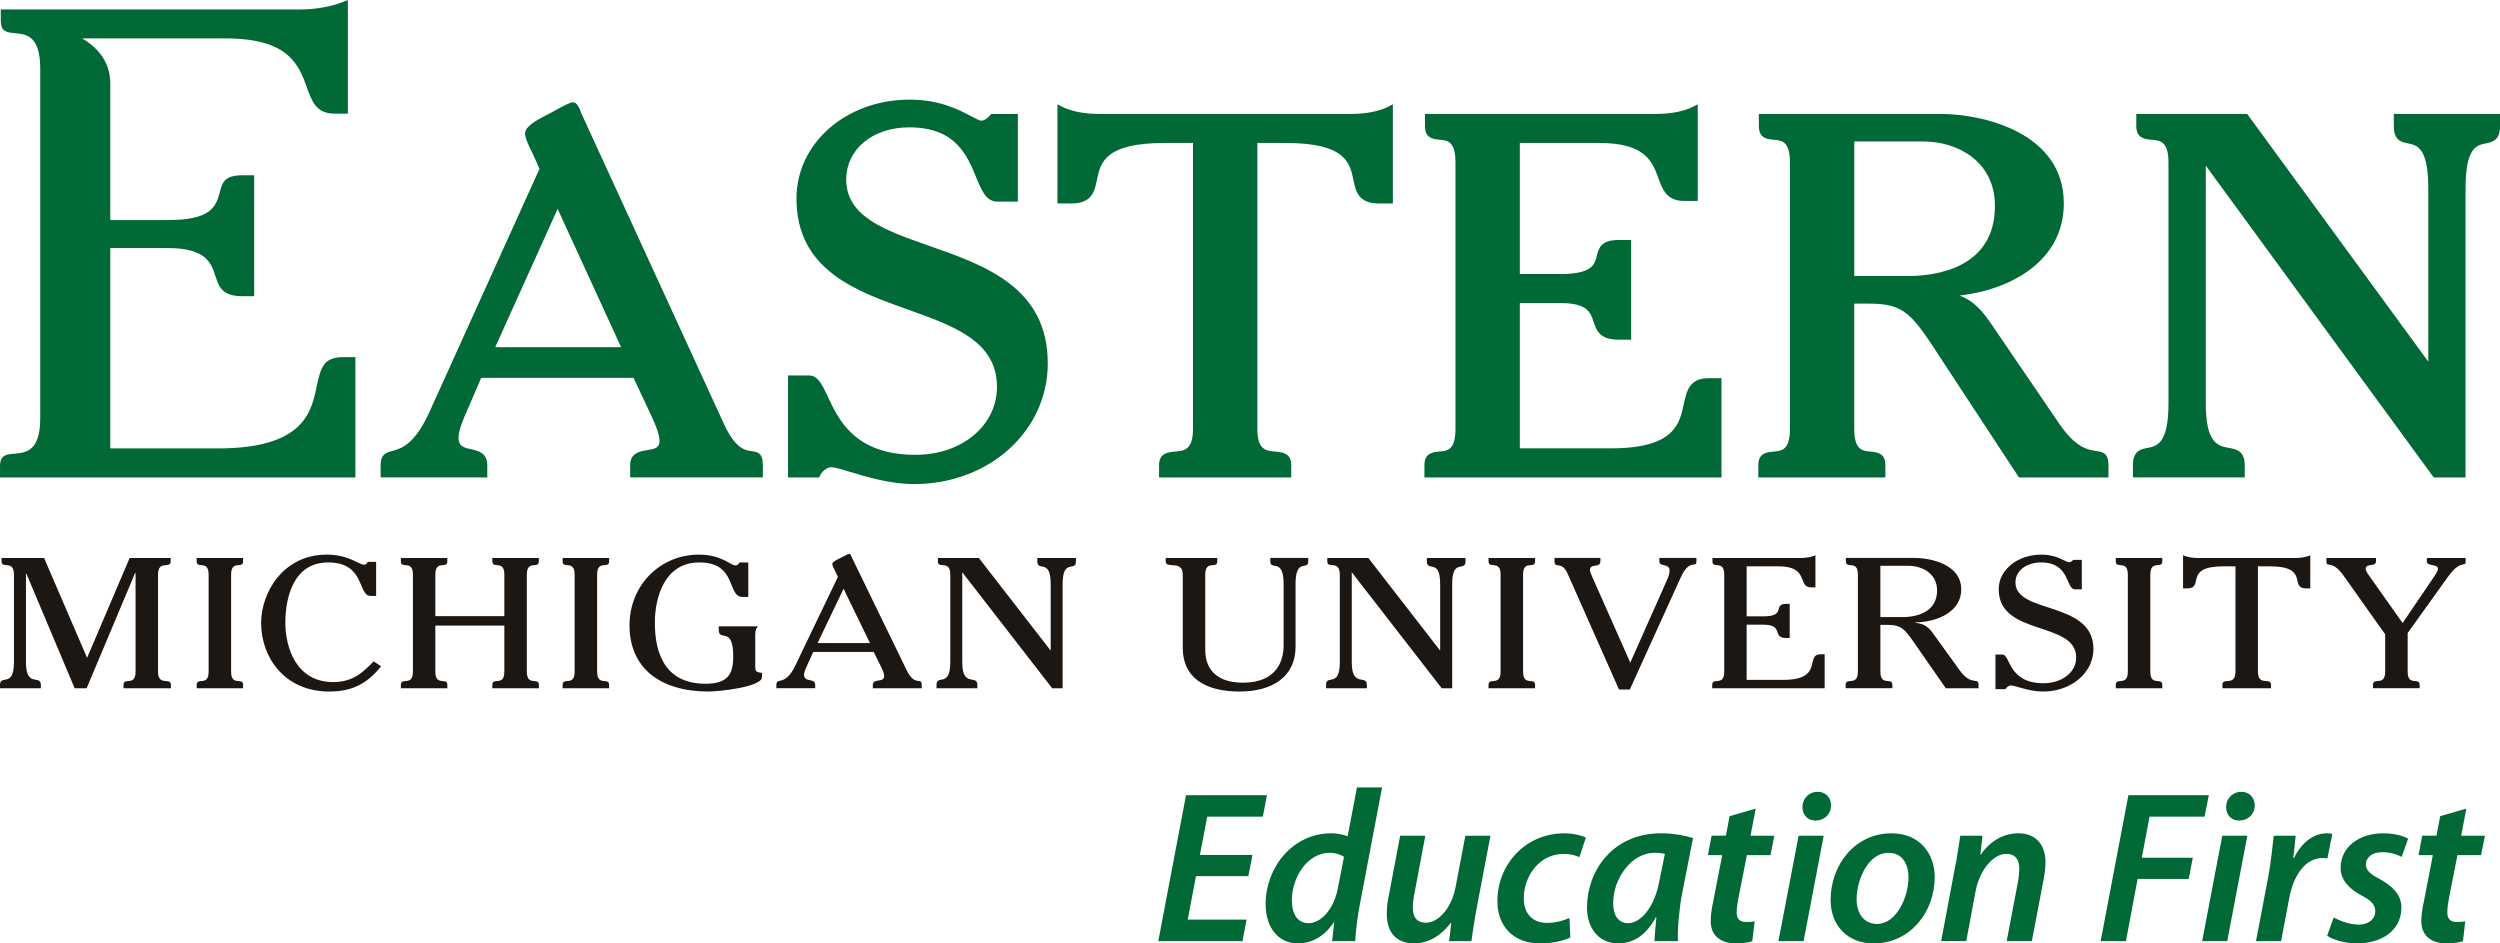
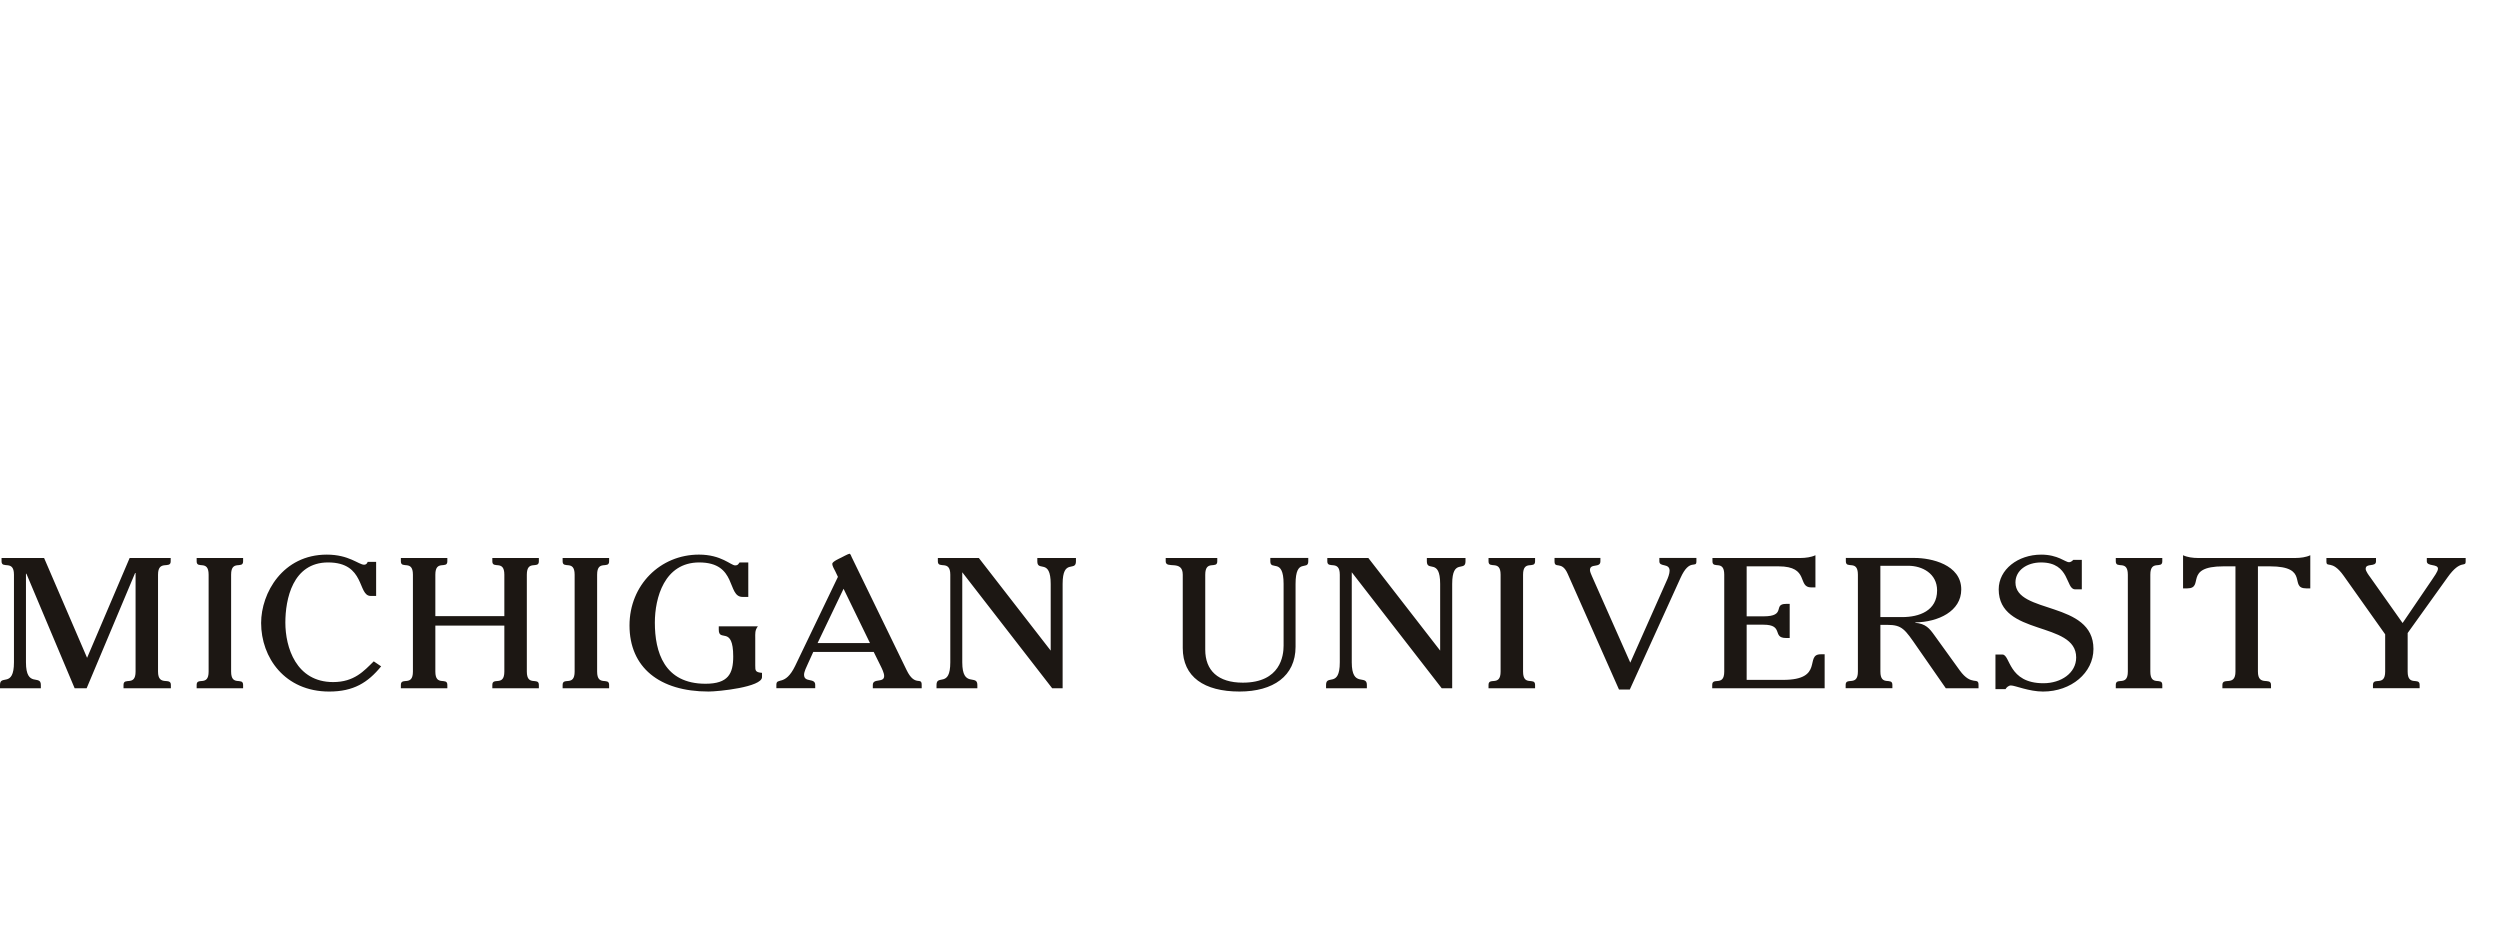
<svg xmlns="http://www.w3.org/2000/svg" version="1.2" baseProfile="tiny" id="Placed_Logo" x="0px" y="0px" viewBox="0 0 1059.965 400" overflow="visible" xml:space="preserve">
  <g>
    <path fill="#1C1713" d="M57.482,242.93h-0.194l-20.552,48.872h-5.092l-20.451-48.561h-0.185v37.569   c0,10.991,6.312,5.016,6.312,9.569v1.422H0v-1.422c0-4.553,5.917,1.422,5.917-9.569v-37.157c0-6.531-5.26-2.205-5.26-5.647v-1.431   h18.036l18.229,42.333l18.044-42.333H72.37v1.431c0,3.442-5.369-0.884-5.369,5.647v41.087c0,6.489,5.445,2.188,5.445,5.639v1.422   H52.373v-1.422c0-3.451,5.109,0.858,5.109-5.639V242.93L57.482,242.93L57.482,242.93z M103.072,291.803v-1.422   c0-3.451-5.083,0.858-5.083-5.639v-41.087c0-6.531,5.083-2.205,5.083-5.647v-1.431H83.378v1.431c0,3.442,5.075-0.884,5.075,5.647   v41.087c0,6.489-5.075,2.188-5.075,5.639v1.422H103.072L103.072,291.803L103.072,291.803z M159.485,238.234h-3.602   c-0.202,0.623-0.656,1.203-1.49,1.203c-2.314,0-6.396-4.284-15.831-4.284c-18.675,0-27.849,16.268-27.849,28.993   c0,14.61,9.998,29.061,28.867,29.061c10.284,0,16.378-3.762,22.016-10.68l-3.131-2.121c-4.166,4.073-8.248,8.786-17.219,8.786   c-15.73,0-20.258-14.762-20.258-25.206c0-9.88,3.055-25.518,18.128-25.518c15.915,0,12.414,14.206,18.053,14.206h2.306v-14.442   H159.485L159.485,238.234z M184.582,261.244v-17.59c0-6.531,5.083-2.205,5.083-5.647v-1.431h-19.702v1.431   c0,3.442,5.109-0.884,5.109,5.647v41.087c0,6.489-5.109,2.188-5.109,5.639v1.422h19.702v-1.422c0-3.451-5.083,0.858-5.083-5.639   V265.25h29.254v19.492c0,6.489-5.092,2.188-5.092,5.639v1.422h19.727v-1.422c0-3.451-5.1,0.858-5.1-5.639v-41.087   c0-6.531,5.1-2.205,5.1-5.647v-1.431h-19.727v1.431c0,3.442,5.092-0.884,5.092,5.647v17.59H184.582L184.582,261.244   L184.582,261.244z M258.256,291.803v-1.422c0-3.451-5.083,0.858-5.083-5.639v-41.087c0-6.531,5.083-2.205,5.083-5.647v-1.431   h-19.71v1.431c0,3.442,5.092-0.884,5.092,5.647v41.087c0,6.489-5.092,2.188-5.092,5.639v1.422H258.256L258.256,291.803   L258.256,291.803z M323.077,285.28c-2.861-0.252-2.861-0.934-2.861-3.148v-11.555c0-1.927-0.194-3.366,1.111-5.016h-16.58v1.422   c0,5.479,6.127-1.969,6.127,11.37c0,7.288-2.112,11.547-11.749,11.547c-17.598,0-21.478-13.567-21.478-25.913   c0-10.444,3.989-25.518,18.802-25.518c16.285,0,11.639,14.619,18.389,14.619h2.424V238.47h-3.703   c-0.547,0.699-0.656,1.254-1.852,1.254c-1.86,0-5.824-4.578-15.368-4.578c-16.395,0-29.439,12.902-29.439,30.02   c0,17.825,12.7,28.034,33.521,28.034c4.149,0,22.656-1.868,22.656-6.118V285.28L323.077,285.28L323.077,285.28z M368.852,272.639   H346.65l11.008-23.01L368.852,272.639L368.852,272.639L368.852,272.639z M373.388,282.368c0.547,1.111,1.481,2.979,1.481,4.259   c0,3.047-4.806,0.783-4.806,3.754v1.422h20.72v-1.422c0-3.602-2.87,1.035-6.388-6.262l-23.296-47.921   c-0.109-0.185-0.463-1.422-0.926-1.422c-0.471,0-3.341,1.557-3.518,1.641c-0.564,0.303-3.796,1.658-3.796,2.668   c0,0.8,0.909,2.449,1.296,3.148l1.111,2.348l-18.145,37.78c-4.259,8.803-7.953,4.646-7.953,8.012v1.422h16.47v-1.422   c0-3.131-4.73-0.791-4.73-4.309c0-1.254,1.044-3.392,1.591-4.562l2.314-5.1h25.627L373.388,282.368L373.388,282.368   L373.388,282.368z M407.978,242.619l38.125,49.184h4.435v-44.218c0-11.008,5.647-4.965,5.647-9.578v-1.431h-16.378v1.431   c0,4.612,5.672-1.431,5.672,9.578v28.261l-30.466-39.269h-17.379v1.431c0,3.442,5.277-0.884,5.277,5.647v37.157   c0,10.991-5.841,4.94-5.841,9.569v1.422h17.312v-1.422c0-4.629-6.396,1.422-6.396-9.569v-38.192H407.978L407.978,242.619z    M538.596,236.576v1.431c0,4.149,5.63-1.742,5.63,9.578v26.149c0,4.242-1.271,15.704-17.295,15.704   c-10.537,0-15.923-5.184-15.923-13.979v-31.804c0-6.531,5.1-2.205,5.1-5.647v-1.431h-21.865v1.431c0,3.442,7.229-0.884,7.229,5.647   v31.089c0,12.262,9.073,18.456,24.07,18.456c14.248,0,23.759-6.522,23.759-18.987v-26.637c0-11.32,5.386-5.428,5.386-9.578v-1.431   h-16.092V236.576L538.596,236.576z M573.119,242.619l38.142,49.184h4.444v-44.218c0-11.008,5.647-4.965,5.647-9.578v-1.431h-16.386   v1.431c0,4.612,5.639-1.431,5.639,9.578v28.261l-30.449-39.269h-17.396v1.431c0,3.442,5.294-0.884,5.294,5.647v37.157   c0,10.991-5.824,4.94-5.824,9.569v1.422h17.303v-1.422c0-4.629-6.405,1.422-6.405-9.569v-38.192H573.119L573.119,242.619z    M650.85,291.803v-1.422c0-3.451-5.092,0.858-5.092-5.639v-41.087c0-6.531,5.092-2.205,5.092-5.647v-1.431h-19.736v1.431   c0,3.442,5.117-0.884,5.117,5.647v41.087c0,6.489-5.117,2.188-5.117,5.639v1.422H650.85L650.85,291.803L650.85,291.803z    M674.954,244.269c-0.278-0.682-0.833-1.801-0.833-2.584c0-2.988,4.427-0.724,4.427-3.686v-1.431h-19.45v1.431   c0,3.35,3.063-0.429,5.555,5.235l21.772,49.108h4.595l21.486-47.29c3.871-8.643,6.75-3.855,6.75-7.053v-1.431h-15.713v1.431   c0,2.575,4.343,0.606,4.343,3.998c0,1.237-0.715,3.148-1.288,4.326l-15.376,34.632L674.954,244.269L674.954,244.269   L674.954,244.269z M725.947,291.803h47.677v-14.392h-1.683c-6.952,0,1.683,10.848-15.923,10.848h-15.46v-23.397h7.137   c8.795,0,3.518,5.639,9.561,5.639h1.549v-14.459h-1.549c-5.757,0,0.337,5.277-9.561,5.277h-7.137v-21.2h13.525   c13.323,0,7.768,8.938,13.878,8.938h1.759v-13.651c-1.759,0.85-4.267,1.17-6.203,1.17h-37.46v1.431   c0,3.442,4.999-0.884,4.999,5.647v41.087c0,6.489-5.1,2.188-5.1,5.639v1.422H725.947L725.947,291.803z M797.248,261.639v-21.756   h11.841c5.925,0,12.212,3.299,12.212,10.444c0,8.635-7.583,11.311-14.812,11.311H797.248L797.248,261.639L797.248,261.639z    M797.248,264.93h2.87c6.379,0,7.482,1.809,12.86,9.594l12.01,17.278h13.878v-1.422c0-3.535-2.946,0.791-7.953-6.127   l-10.714-14.854c-2.129-2.979-3.711-4.94-8.147-5.344v-0.16c9.704-0.151,19.492-4.696,19.492-13.971   c0-10.596-12.835-13.356-19.668-13.356h-29.263v1.431c0,3.442,5.109-0.884,5.109,5.647v41.087c0,6.489-5.193,2.188-5.193,5.639   v1.422h19.811v-1.422c0-3.451-5.083,0.858-5.083-5.639V264.93H797.248L797.248,264.93z M846.044,277.504v14.678h4.275   c0.337-0.665,1.271-1.557,2.281-1.557c1.767,0,7.659,2.584,13.609,2.584c11.934,0,21.385-7.92,21.385-18.061   c0-20.51-33.067-14.678-33.067-28.194c0-5.184,4.923-8.483,10.84-8.483c12.498,0,10.36,11.395,14.442,11.395h2.853v-12.498h-3.611   c-0.454,0.488-1.094,1.01-1.843,1.01c-1.481,0-4.713-3.223-11.749-3.223c-9.889,0-18.036,6.304-18.036,14.711   c0,20.047,32.848,13.281,32.848,28.901c0,6.59-6.388,10.916-13.878,10.916c-15.073,0-13.971-12.17-17.404-12.17h-2.946V277.504   L846.044,277.504z M916.782,291.803v-1.422c0-3.451-5.075,0.858-5.075-5.639v-41.087c0-6.531,5.075-2.205,5.075-5.647v-1.431   h-19.719v1.431c0,3.442,5.109-0.884,5.109,5.647v41.087c0,6.489-5.109,2.188-5.109,5.639v1.422H916.782L916.782,291.803   L916.782,291.803z M957.33,240.12h5.083c17.118,0,7.869,9.342,15.393,9.342h1.725v-14.055c-1.725,0.85-4.25,1.17-6.203,1.17   h-41.559c-1.944,0-4.41-0.311-6.186-1.17v14.055h1.776c7.482,0-1.776-9.342,15.359-9.342h5.083v44.622   c0,6.489-5.538,2.188-5.538,5.639v1.422h20.611v-1.422c0-3.451-5.546,0.858-5.546-5.639L957.33,240.12L957.33,240.12L957.33,240.12   z M1018.667,264.147l-13.71-19.391c-0.539-0.707-1.944-2.601-1.944-3.552c0-2.643,4.376-0.623,4.376-3.198v-1.431h-21.023v1.431   c0,3.038,2.247-1.027,7.314,6.11l17.598,24.827v15.797c0,6.489-5.176,2.188-5.176,5.639v1.422h19.786v-1.422   c0-3.451-5.075,0.858-5.075-5.639v-16.344l16.942-23.641c5.622-7.936,7.65-3.939,7.65-6.75v-1.431h-16.47v1.431   c0,2.256,4.73,0.985,4.73,3.122c0,1.195-1.759,3.451-2.407,4.494L1018.667,264.147L1018.667,264.147L1018.667,264.147z" />
-     <path fill="#006935" d="M393.999,104.242c23.531,8.239,50.244,17.581,50.244,49.781c0,28.707-24.853,51.212-56.632,51.212   c-10.108,0-19.971-2.979-27.176-5.159c-3.535-1.077-6.573-2.003-7.995-2.003c-2.096,0-4.082,2.121-4.814,3.619l-0.337,0.749   h-13.171v-43.242h8.972c3.703,0,5.563,3.989,7.911,9.022c4.578,9.805,11.505,24.617,37.123,24.617   c19.702,0,34.582-12.405,34.582-28.825c0-19.332-18.313-25.829-37.679-32.73c-22.185-7.886-47.332-16.832-47.332-47.122   c0-23.506,21.108-41.921,48.014-41.921c12.784,0,20.998,4.376,25.905,6.969c1.936,1.027,3.627,1.944,4.494,1.944   c1.448,0,2.878-1.38,3.821-2.424l0.396-0.404h11.235v37.157h-8.736c-4.721,0-6.657-4.764-8.929-10.276   c-3.888-9.451-8.727-21.209-28.421-21.209c-15.477,0-26.687,9.283-26.687,22.117C358.795,91.904,375.105,97.61,393.999,104.242    M573.195,48.3H465.688c-5.95,0-11.724-1.161-15.427-3.08l-1.919-1.002v42.055h5.858c8.803,0,9.855-5.109,10.89-10.007   c1.532-7.33,3.257-15.654,28.85-15.654h11.875v121.091c0,9.14-3.737,9.443-7.675,9.771c-2.819,0.236-6.708,0.547-6.708,5.757v5.201   h56.043v-5.201c0-5.201-3.897-5.513-6.716-5.757c-3.964-0.328-7.659-0.631-7.659-9.771V60.613h11.858   c25.568,0,27.31,8.324,28.867,15.654c1.018,4.898,2.087,10.007,10.882,10.007h5.849V44.218l-1.936,1.002   C584.918,47.147,579.17,48.3,573.195,48.3 M713.92,171.259c-1.767,8.408-3.989,18.827-30.853,18.827h-38.68v-61.597h17.135   c11.488,0,12.784,3.88,14.147,7.97c1.17,3.552,2.525,7.558,10.529,7.558h5.378v-42.266h-5.378c-7.465,0-8.374,3.568-9.19,6.724   c-0.976,3.804-1.944,7.701-15.486,7.701h-17.135V60.613h33.664c19.643,0,22.53,7.936,25.08,14.93   c1.725,4.747,3.535,9.645,10.815,9.645h5.866v-40.97l-1.919,1.002c-3.695,1.927-9.46,3.08-15.435,3.08h-98.292v5.184   c0,5.201,3.568,5.513,6.161,5.748c3.493,0.328,6.775,0.614,6.775,9.779v112.691c0,9.148-3.341,9.443-6.926,9.771   c-2.617,0.236-6.236,0.547-6.236,5.757v5.201h125.947V160.36h-5.614C716.243,160.36,715.073,165.906,713.92,171.259    M786.189,117.034h22.639c11.135,0,36.997-2.887,36.997-29.717c0-18.776-15.679-27.327-30.289-27.327h-29.347L786.189,117.034   L786.189,117.034L786.189,117.034z M888.798,191.214c3.097,0.438,5.159,1.077,5.159,6.018v5.201h-37.948l-31.527-48.031   l-0.85-1.305c-13.121-20.148-15.864-24.365-31.342-24.365h-6.118v52.979c0,9.148,3.383,9.443,6.952,9.771   c2.626,0.236,6.253,0.547,6.253,5.757v5.201h-53.88v-5.201c0-5.201,3.661-5.513,6.329-5.757c3.644-0.328,7.086-0.623,7.086-9.771   v-112.7c0-9.157-3.392-9.451-6.943-9.779c-2.626-0.227-6.236-0.539-6.236-5.748V48.3h76.982c18.095,0,52.314,7.928,52.314,37.94   c0,23.977-21.714,36.475-44.227,39.084c6.523,2.373,10.133,7.044,14.551,13.617l27.765,40.742   C880.189,190.01,885.356,190.725,888.798,191.214 M1014.939,48.3v5.184c0,6.076,3.223,6.75,6.051,7.322   c3.804,0.783,8.568,1.759,8.568,18.97v73.548C1025.097,147.214,952.76,48.3,952.76,48.3h-47.004v5.184   c0,5.201,3.72,5.513,6.438,5.757c3.711,0.32,7.213,0.614,7.213,9.771v101.927c0,17.202-4.89,18.179-8.845,18.961   c-2.929,0.572-6.236,1.246-6.236,7.322v5.201h47.408v-5.201c0-6.093-3.594-6.75-6.741-7.322c-4.578-0.842-9.771-1.776-9.771-18.961   V70.232c4.503,6.177,96.65,132.2,96.65,132.2h13.483V79.776c0-17.211,4.73-18.187,8.542-18.97c2.845-0.572,6.068-1.246,6.068-7.322   V48.3H1014.939L1014.939,48.3L1014.939,48.3z M134.321,163.609c-2.314,11.193-5.529,26.519-42.022,26.519H46.76v-84.96h24.297   c16.42,0,18.49,6.371,20.325,11.976c1.481,4.528,2.786,8.45,11.564,8.45h4.822V74.314h-4.822c-7.566,0-8.652,2.744-9.771,7.238   c-1.675,6.657-4.36,11.74-22.117,11.74H46.76c0-2.55,0-57.962,0-57.962c0-10.15-6.758-16.033-11.909-19.037   c9.973,0,60.731-0.017,60.731-0.017c26.915,0,31.097,11.269,34.481,20.653c2.281,6.287,4.057,11.261,11.976,11.261h5.445V0   l-1.835,0.732c-5.117,2.087-11.833,3.274-18.482,3.274H0.328V8.66c0,4.856,2.516,5.083,5.992,5.403   c4.78,0.438,10.739,1.002,10.739,15.014v148.292c0,13.988-6.06,14.543-10.933,14.997c-3.56,0.295-6.118,0.539-6.118,5.386v4.688   h150.673v-51.018h-5.117C137.359,151.414,136.021,155.546,134.321,163.609 M263.34,147.206   c-1.549-3.341-24.769-53.956-26.915-58.643c-2.112,4.713-24.954,55.311-26.46,58.643H263.34 M318.776,191.289   c2.727,0.353,4.663,0.993,4.663,5.933v5.201h-56.262v-5.201c0-5.176,4.2-5.891,7.272-6.379c3.4-0.555,5.176-0.993,5.176-3.964   c0-3.299-2.601-8.736-3.695-11.084c0,0-6.674-14.24-7.314-15.595h-64.602c-1.254,2.912-5.672,13.213-5.79,13.466   c-1.338,3.013-3.829,8.618-3.829,11.707c0,3.762,1.936,4.351,5.344,5.1c2.895,0.648,6.868,1.515,6.868,6.75v5.201H161.37v-5.201   c0-4.696,2.424-5.344,5.008-6.051c3.72-1.01,9.325-2.516,15.679-16.462c0,0,46.204-102.037,46.676-103.122   c-0.547-1.279-2.609-5.891-2.601-5.866l-0.328-0.665c-1.599-3.173-3.181-6.48-3.181-8.534c0-2.845,4.562-5.412,9.207-7.802   c0,0,1.254-0.631,1.389-0.69l1.018-0.581c6.211-3.459,7.785-4.073,8.635-4.073c1.868,0,2.769,2.474,3.392,4.124   c0,0,0.16,0.454,0.194,0.522L306.8,179.448C311.774,190.397,315.982,190.961,318.776,191.289 M531.03,362.489h-22.294l3.114-16.243   h23.573l1.751-9.089h-34.321l-11.749,61.858h35.693l1.734-9.106h-24.954l3.501-18.431h22.193L531.03,362.489L531.03,362.489   L531.03,362.489z M585.979,333.866l-9.359,49.268c-1.01,5.125-1.759,11-2.028,15.881h-9.813l0.917-8.004h-0.185   c-4.023,6.161-9.544,8.98-15.309,8.98c-7.978,0-13.592-6.489-13.592-16.597c0-15.688,11.471-30.096,27.908-30.096   c2.281,0,4.94,0.463,6.859,1.288l3.956-20.729h10.646V333.866L585.979,333.866z M569.837,363.306   c-1.296-0.917-3.501-1.725-6.152-1.725c-9.19,0-15.957,10.167-15.957,20.173c0,5.403,2.112,9.653,7.162,9.653   c4.738,0,10.436-5.243,12.279-14.509L569.837,363.306L569.837,363.306L569.837,363.306z M631.922,354.334l-5.849,30.82   c-1.018,5.336-1.65,9.998-2.222,13.861h-9.434l0.909-7.802h-0.177c-4.326,5.79-9.939,8.778-15.519,8.778   c-6.497,0-11.656-3.459-11.656-12.649c0-2.373,0.295-4.974,0.917-7.97l4.764-25.038h10.655l-4.587,24.398   c-0.446,2.18-0.715,4.402-0.715,6.135c0,3.669,1.456,6.354,5.672,6.354c4.957,0,10.739-5.891,12.473-15.149l4.141-21.739   L631.922,354.334L631.922,354.334L631.922,354.334z M665.789,397.45c-2.592,1.288-7.162,2.55-12.851,2.55   c-11.193,0-18.069-7.238-18.069-17.867c0-15.603,11.841-28.825,28.421-28.825c3.989,0,7.457,1.027,9.106,1.759l-2.744,8.349   c-1.641-0.741-3.77-1.38-6.708-1.38c-10.352,0-16.883,9.544-16.883,18.793c0,6.708,3.855,10.461,9.813,10.461   c4.124,0,7.255-1.086,9.561-2.096L665.789,397.45L665.789,397.45L665.789,397.45z M701.49,399.015   c0.076-2.693,0.454-6.262,0.808-10.099h-0.261c-4.402,8.265-10.276,11.076-15.957,11.076c-7.995,0-13.222-6.219-13.222-15.225   c0-15.225,10.663-31.468,31.476-31.468c4.865,0,10.074,0.917,13.491,2.02l-4.595,23.304c-1.271,6.699-2.037,15.048-1.826,20.392   L701.49,399.015L701.49,399.015L701.49,399.015z M705.883,362.035c-1.119-0.278-2.5-0.454-4.393-0.454   c-9.914,0-17.531,11.084-17.531,21.276c0,4.679,1.734,8.551,6.43,8.551c4.932,0,11.008-6.253,13.095-17.64L705.883,362.035   L705.883,362.035L705.883,362.035z M744.403,342.846l-2.213,11.48h10.099l-1.641,8.239h-9.998l-3.56,18.069   c-0.379,2.011-0.766,4.402-0.766,6.236c0,2.483,1.111,4.04,3.972,4.04c1.254,0,2.567-0.084,3.653-0.269l-1.002,8.433   c-1.574,0.555-4.402,0.901-6.952,0.901c-7.364,0-10.672-4.107-10.672-9.249c0-2.483,0.286-4.966,1.01-8.248l3.863-19.921h-6.06   l1.565-8.239h6.06l1.557-8.265L744.403,342.846L744.403,342.846L744.403,342.846z M754.031,399.015l8.559-44.681h10.63   l-8.526,44.681L754.031,399.015L754.031,399.015L754.031,399.015z M769.66,347.896c-3.223,0-5.437-2.373-5.437-5.681   c0-3.855,2.954-6.514,6.413-6.514c3.333,0,5.715,2.382,5.715,5.79c-0.093,3.947-3.03,6.413-6.615,6.413h-0.076V347.896   L769.66,347.896z M820.283,371.84c0,15.149-10.63,28.16-25.863,28.16c-11.286,0-18.263-7.785-18.263-18.423   c0-15.166,10.545-28.261,25.779-28.261C813.954,353.299,820.283,361.934,820.283,371.84L820.283,371.84L820.283,371.84z    M787.174,381.308c0,6.135,3.291,10.436,8.702,10.436c7.97,0,13.306-11.008,13.306-19.904c0-4.578-2.02-10.259-8.551-10.259   C792.106,361.581,787.174,372.942,787.174,381.308L787.174,381.308L787.174,381.308z M823.026,399.015l5.79-30.837   c1.102-5.327,1.717-9.998,2.306-13.853h9.434l-0.917,8.054h0.194c4.124-6.034,9.805-9.081,16.041-9.081   c6.329,0,11.379,3.855,11.379,12.304c0,2.028-0.354,5.142-0.825,7.44l-4.949,25.972h-10.663l4.789-25.248   c0.261-1.633,0.547-3.577,0.547-5.319c0-3.686-1.372-6.421-5.605-6.421c-4.873,0-11.092,5.866-13.028,16.31l-3.846,20.67h-10.646   V399.015L823.026,399.015z M902.407,337.165h34.102l-1.818,9.089H911.37l-3.282,17.421h21.621l-1.725,8.988H906.32l-4.949,26.351   H890.65L902.407,337.165L902.407,337.165L902.407,337.165z M933.681,399.015l8.526-44.681h10.63l-8.526,44.681L933.681,399.015   L933.681,399.015L933.681,399.015z M949.268,347.896c-3.223,0-5.412-2.373-5.412-5.681c0-3.855,2.946-6.514,6.438-6.514   c3.282,0,5.689,2.382,5.689,5.79c-0.101,3.947-3.021,6.413-6.623,6.413h-0.093V347.896L949.268,347.896z M956.514,399.015   l5.243-27.529c1.195-6.329,1.734-13.121,2.281-17.152h9.275c-0.278,3.021-0.539,6.152-1.01,9.46h0.278   c3.013-6.068,7.894-10.486,14.021-10.486c0.732,0,1.565,0.109,2.289,0.194l-2.104,10.461c-0.555-0.093-1.271-0.177-2.003-0.177   c-7.608,0-12.481,7.692-14.223,17.219l-3.409,18.01H956.514L956.514,399.015L956.514,399.015z M989.455,389.009   c2.289,1.271,6.699,3.03,10.731,3.03c4.309-0.093,6.893-2.592,6.893-5.521c0-2.836-1.49-4.595-5.874-6.868   c-5.134-2.744-8.812-6.531-8.812-11.665c0-8.61,7.516-14.678,18.061-14.678c4.688,0,8.551,1.119,10.545,2.298l-2.727,7.701   c-1.658-0.917-4.679-1.995-8.374-1.995c-4.023,0-6.8,2.171-6.8,5.218c0,2.474,2.037,4.225,5.79,6.135   c4.865,2.668,9.275,6.346,9.275,12.018c0,9.83-8.265,15.309-18.995,15.309c-5.226-0.076-10.091-1.54-12.481-3.291L989.455,389.009   L989.455,389.009L989.455,389.009z M1045.691,342.846l-2.188,11.48h10.082l-1.658,8.239h-9.998l-3.568,18.069   c-0.379,2.011-0.732,4.402-0.732,6.236c0,2.483,1.094,4.04,3.939,4.04c1.288,0,2.558-0.084,3.678-0.269l-0.993,8.433   c-1.582,0.555-4.41,0.901-6.985,0.901c-7.339,0-10.655-4.107-10.655-9.249c0-2.483,0.261-4.966,1.027-8.248l3.846-19.921h-6.06   l1.557-8.239h6.043l1.582-8.265L1045.691,342.846L1045.691,342.846L1045.691,342.846z" />
  </g>
</svg>